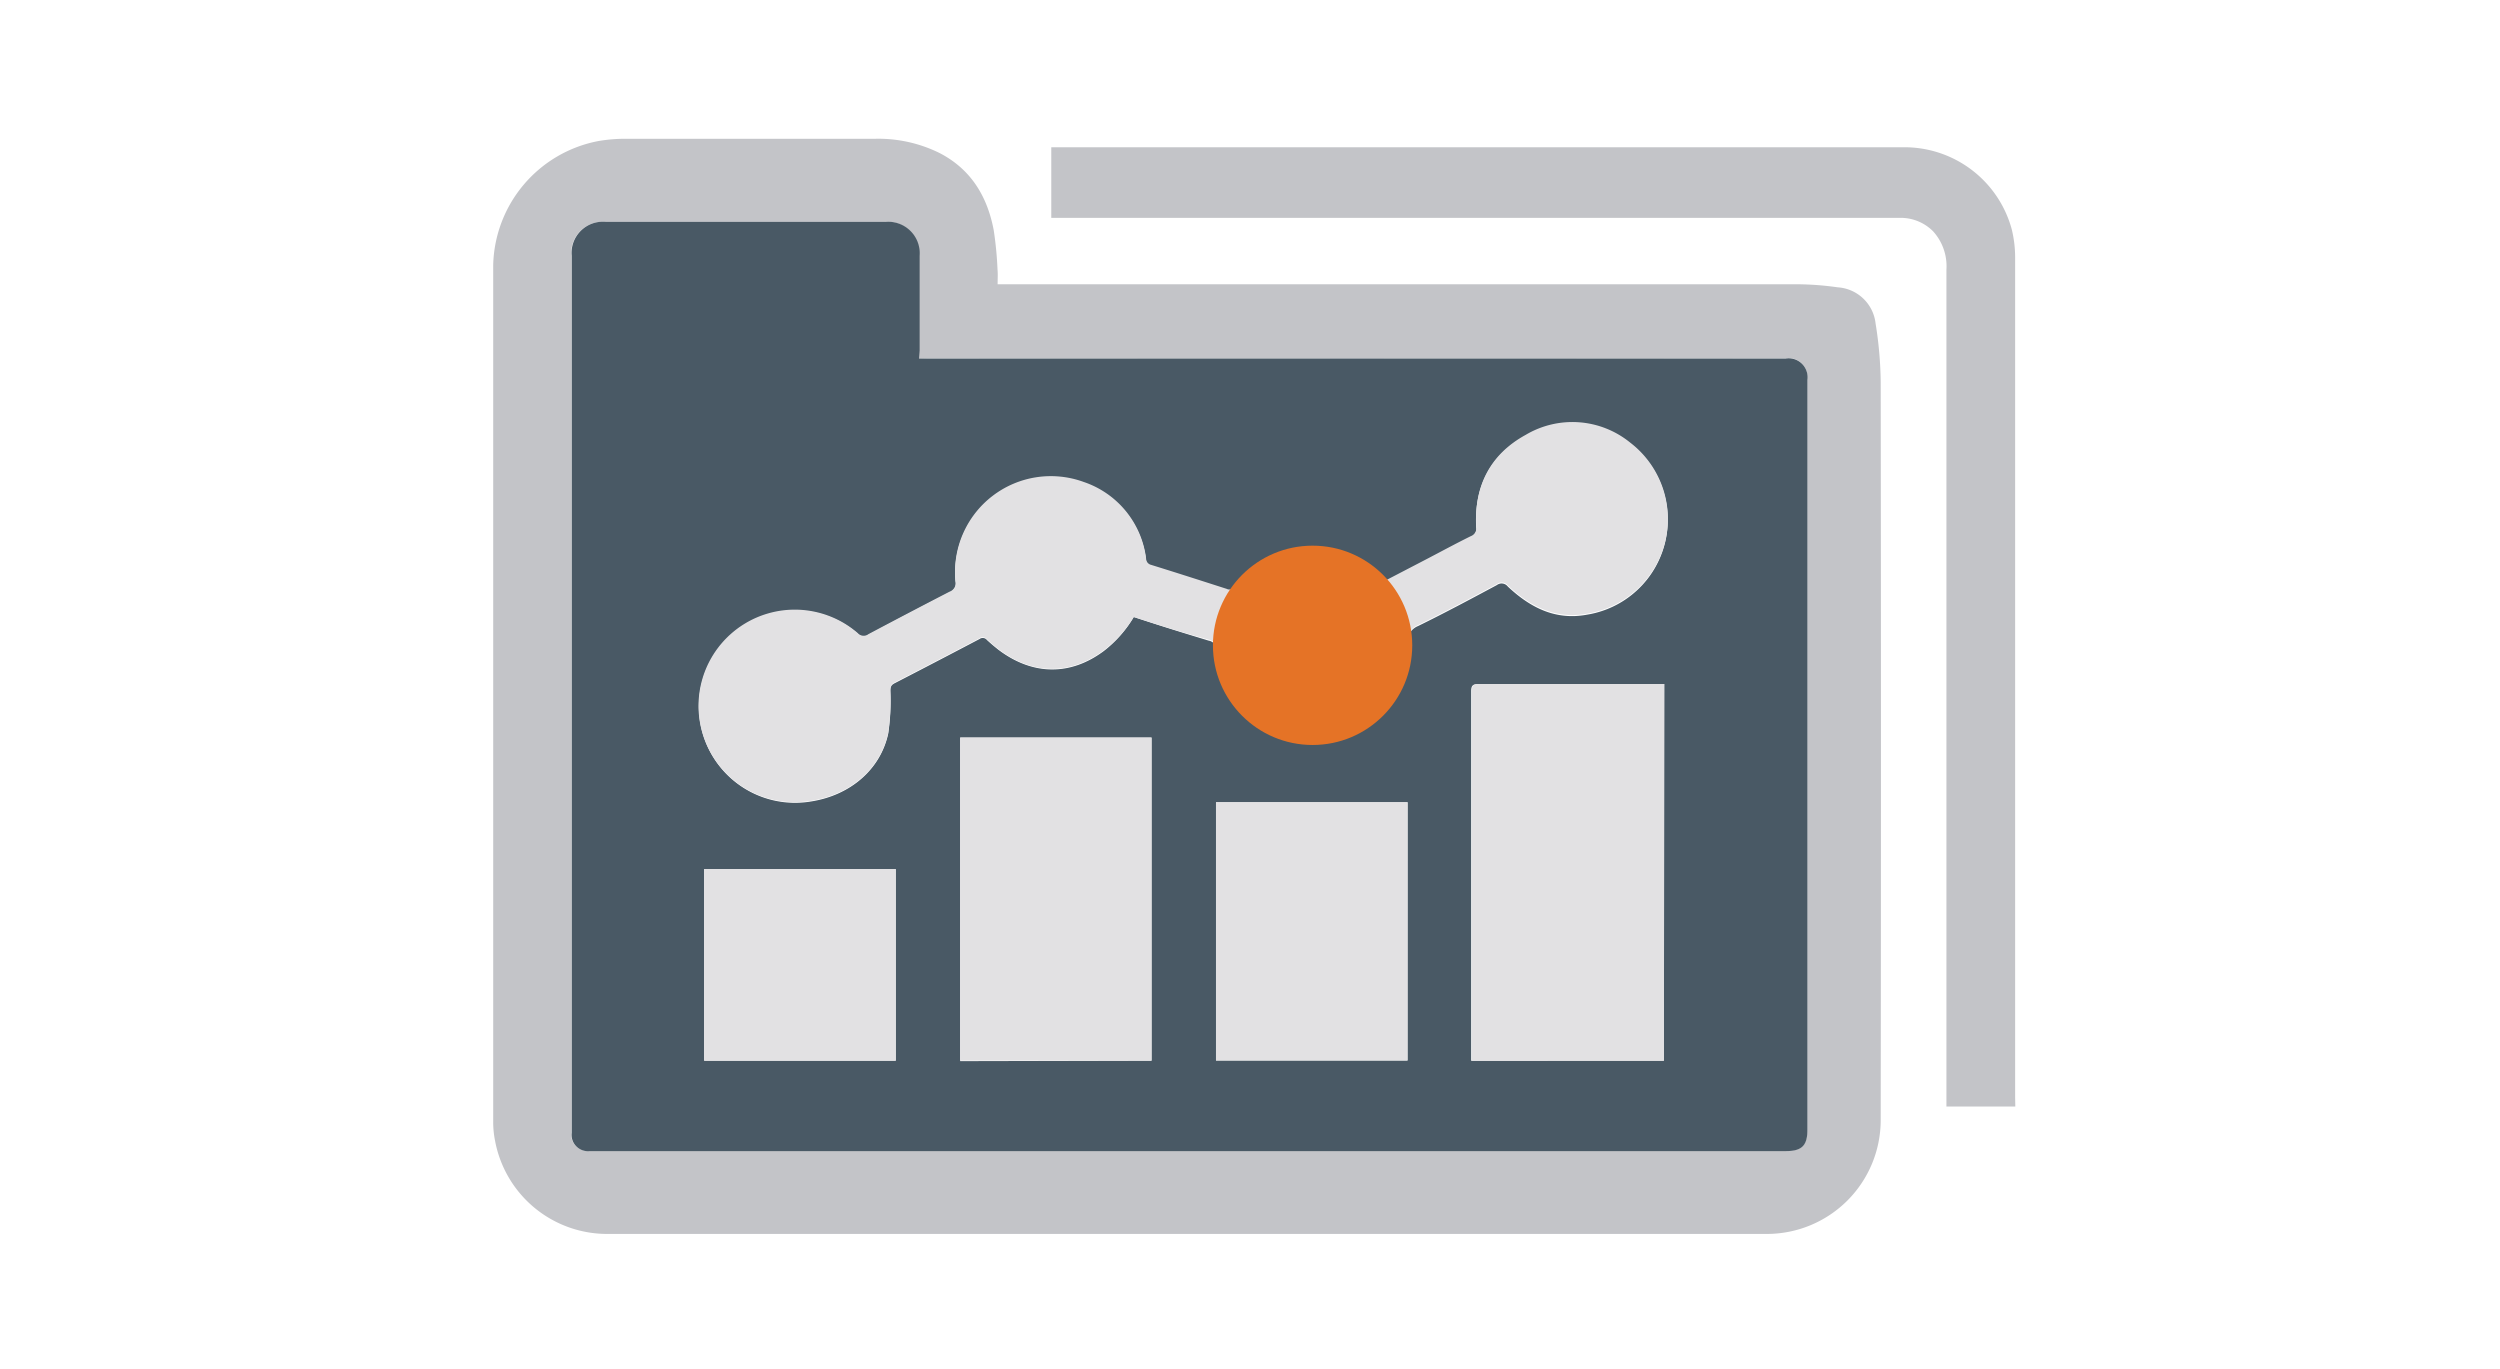
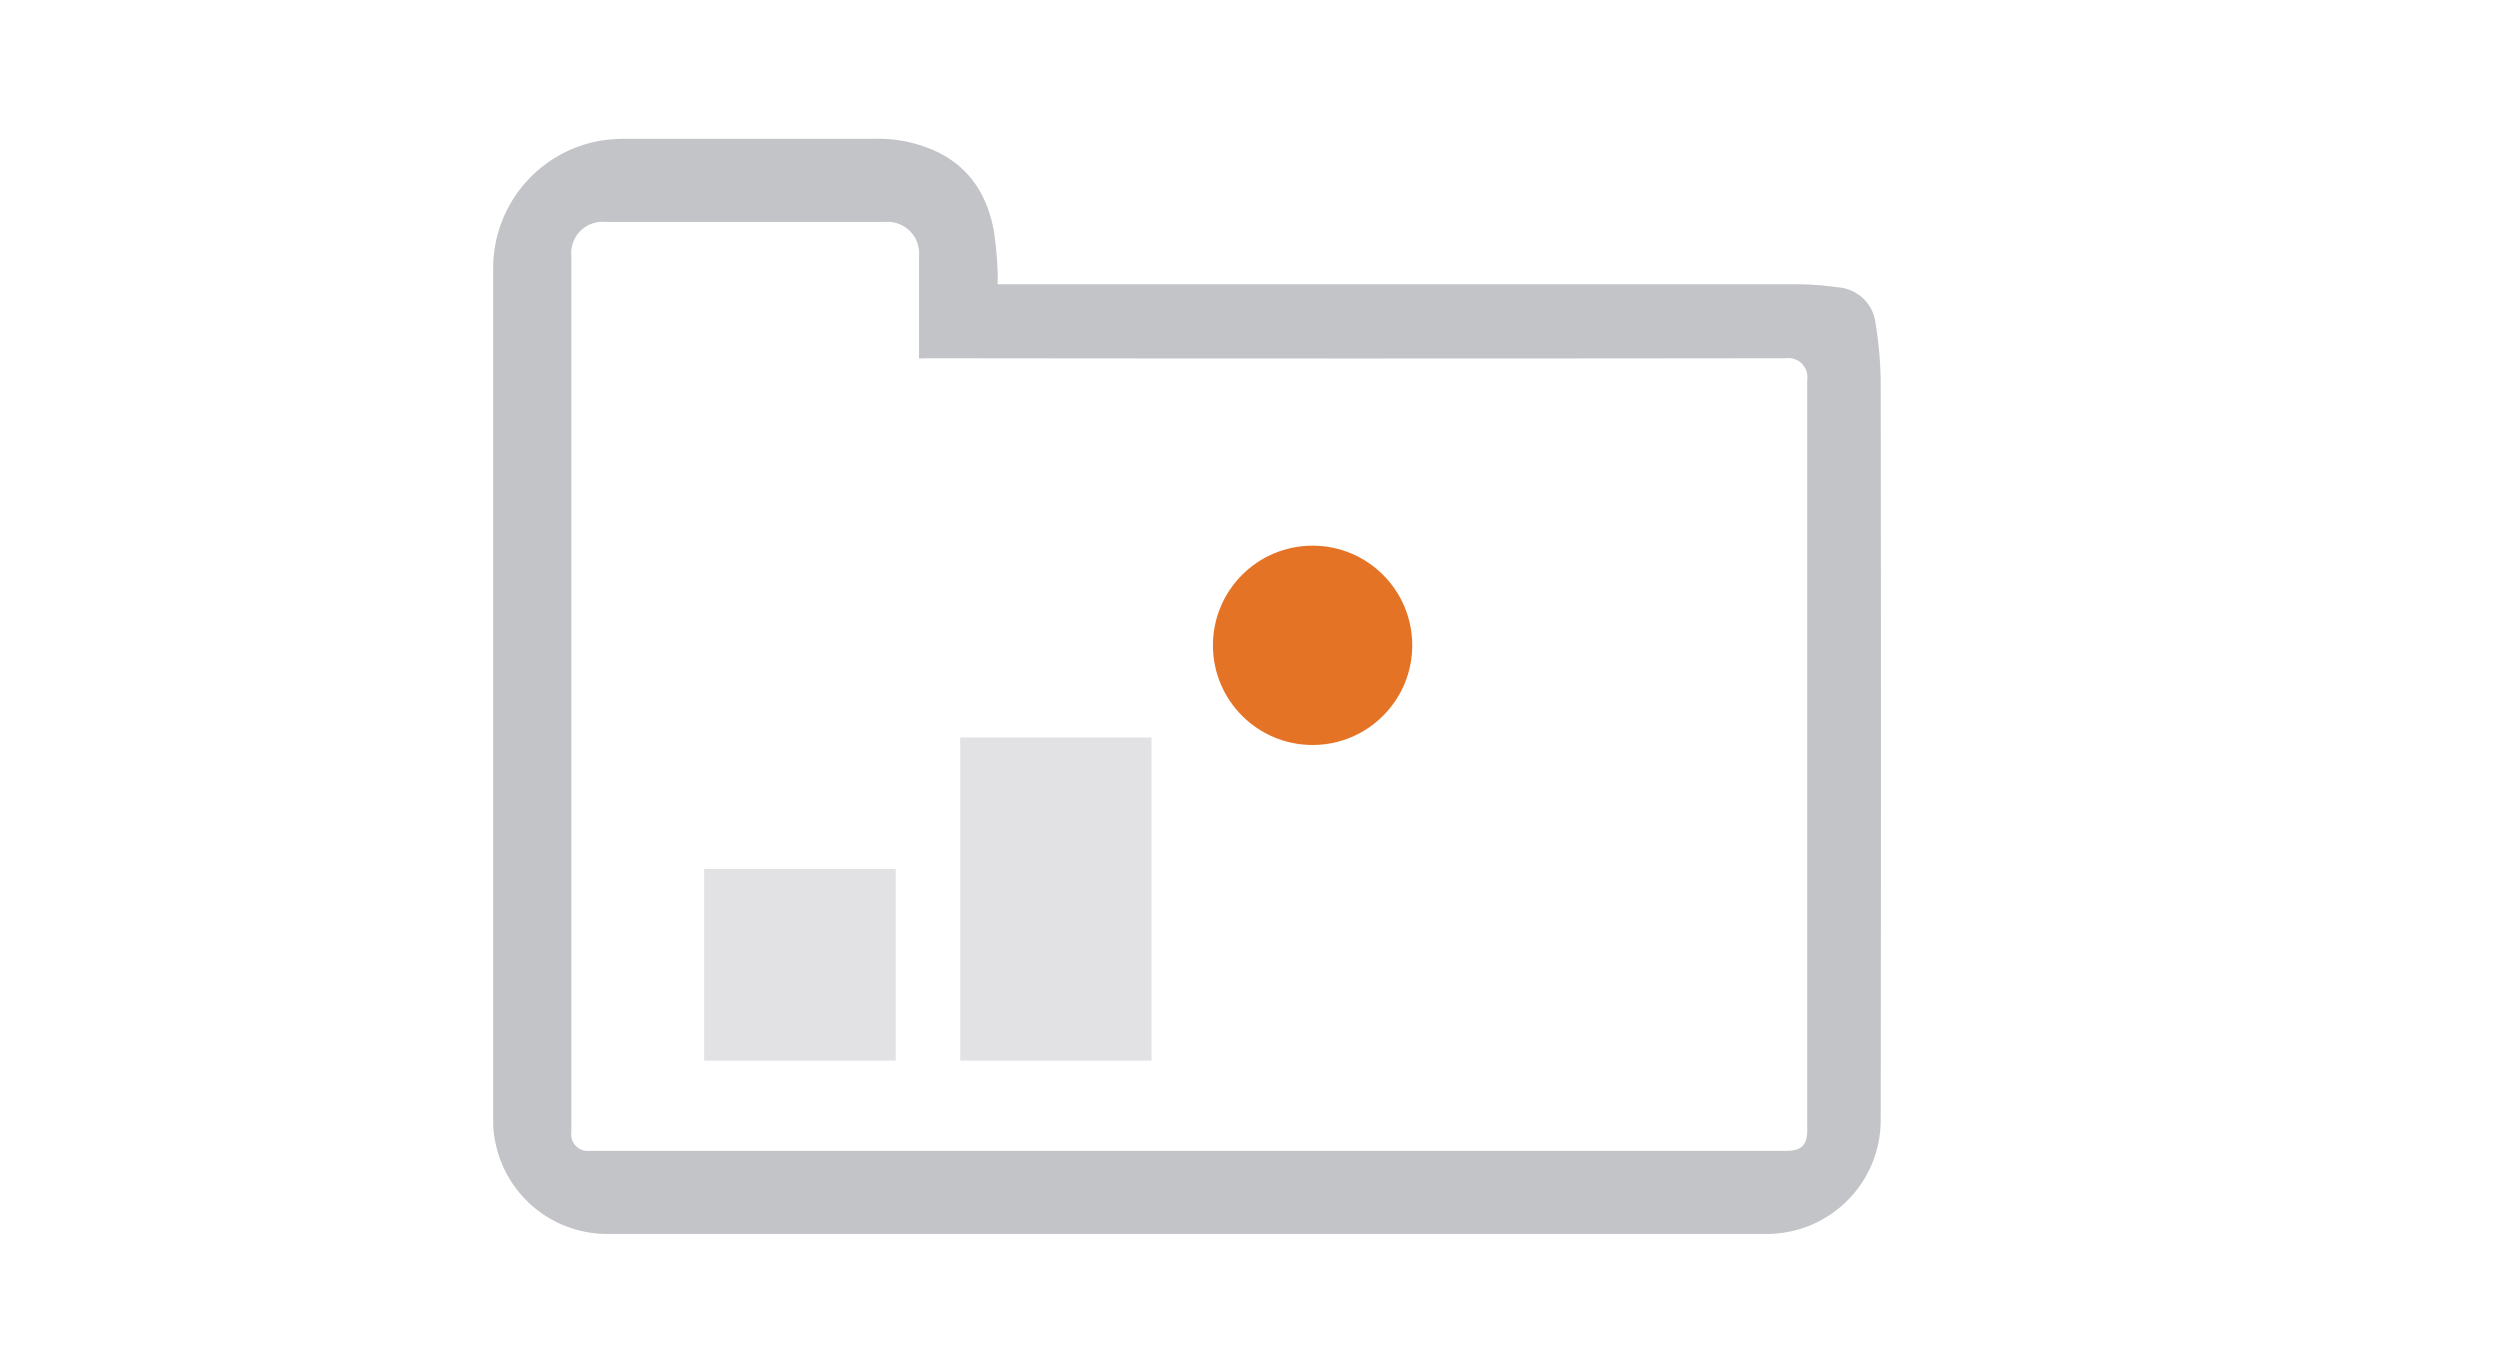
<svg xmlns="http://www.w3.org/2000/svg" id="Layer_1" data-name="Layer 1" viewBox="0 0 294 161">
  <defs>
    <style>.cls-1{fill:#c3c4c8;}.cls-2{fill:#495965;}.cls-3{fill:#e2e1e3;}.cls-4{fill:#e57326;}</style>
  </defs>
  <path class="cls-1" d="M117.32,33.43h1.12q46.51,0,93,0a35,35,0,0,1,4.68.36,4.79,4.79,0,0,1,4.45,4.26,45.57,45.57,0,0,1,.6,6.89q.06,43.41,0,86.81a13.39,13.39,0,0,1-13.34,13.36H71.6a13.41,13.41,0,0,1-13.38-10.95A11.22,11.22,0,0,1,58,132Q58,81.6,58,31.18a15.22,15.22,0,0,1,12.41-14.6,18.86,18.86,0,0,1,3.09-.26q14.72,0,29.44,0A16.23,16.23,0,0,1,110.5,18c3.69,1.91,5.61,5.1,6.36,9.06a42.67,42.67,0,0,1,.45,4.67C117.36,32.24,117.32,32.79,117.32,33.43Zm-9.24,8.73v-.92c0-3.72,0-7.43,0-11.14a3.71,3.71,0,0,0-4-4H71.19a3.68,3.68,0,0,0-4,4V133.18a1.93,1.93,0,0,0,2.13,2.16H210c1.88,0,2.53-.65,2.53-2.5q0-44.1,0-88.19A2.23,2.23,0,0,0,210,42.13q-50.41.06-100.84,0Z" />
-   <path class="cls-1" d="M237,130.13h-8.1V31.72a6.11,6.11,0,0,0-1.56-4.51,5.37,5.37,0,0,0-3.91-1.59c-.26,0-.53,0-.8,0h-99v-8.3H223.7A13.07,13.07,0,0,1,236.59,27a14,14,0,0,1,.39,3.29q0,49.36,0,98.74Z" />
-   <path class="cls-2" d="M108.08,42.16h1.09q50.42,0,100.84,0a2.23,2.23,0,0,1,2.54,2.52q0,44.1,0,88.19c0,1.85-.65,2.5-2.53,2.5H69.36a1.93,1.93,0,0,1-2.13-2.16V30.09a3.68,3.68,0,0,1,4-4h32.92a3.71,3.71,0,0,1,4,4c0,3.71,0,7.42,0,11.14Zm25.25,30.4c3,1,5.89,1.89,8.81,2.78a1.12,1.12,0,0,1,.93,1.18,11.44,11.44,0,0,0,2,6.09,11.32,11.32,0,0,0,13.68,3.48,10.8,10.8,0,0,0,6.77-10.37,2,2,0,0,1,1.23-2.09c3.13-1.53,6.21-3.18,9.29-4.83a.92.92,0,0,1,1.28.18c2.61,2.45,5.58,4,9.29,3.31a11.29,11.29,0,0,0,5.09-20.12,10.76,10.76,0,0,0-12.29-.91c-4.19,2.3-6.08,6-5.81,10.81a1,1,0,0,1-.64,1.1c-1.66.82-3.29,1.7-4.93,2.56l-5.21,2.71a3.19,3.19,0,0,0-.2-.33,11.26,11.26,0,0,0-17.47,1,.68.68,0,0,1-.9.26c-3-.95-5.91-1.89-8.88-2.82a.77.77,0,0,1-.6-.75,10.9,10.9,0,0,0-7.33-9A11.27,11.27,0,0,0,112.37,68.4a1.07,1.07,0,0,1-.69,1.26q-4.8,2.45-9.55,5a.92.92,0,0,1-1.24-.12,11.31,11.31,0,1,0-5.55,19.72c4.63-.71,8.21-3.75,9.12-8a26.27,26.27,0,0,0,.25-5c0-.43.06-.68.48-.9q5-2.58,10-5.21a.64.64,0,0,1,.88.12q.66.61,1.38,1.17c4,3,8.41,3.06,12.35.13A14,14,0,0,0,133.33,72.56Zm62.34,52.18V80.45h-.81c-7,0-14,0-21,0-.65,0-.85.16-.85.84q0,21.33,0,42.67c0,.26,0,.51,0,.79Zm-60.25,0v-38h-22.5v38.05Zm30.11-30.39H143v30.37h22.52Zm-60.19,7.86H82.81v22.53h22.53Z" />
-   <path class="cls-3" d="M133.33,72.56a14,14,0,0,1-3.54,3.93c-3.94,2.93-8.37,2.89-12.35-.13q-.72-.56-1.38-1.17a.64.64,0,0,0-.88-.12q-5,2.63-10,5.21c-.42.22-.47.47-.48.9a26.27,26.27,0,0,1-.25,5c-.91,4.27-4.49,7.31-9.12,8a11.32,11.32,0,1,1,5.55-19.72.92.92,0,0,0,1.24.12q4.75-2.52,9.55-5a1.07,1.07,0,0,0,.69-1.26,11.27,11.27,0,0,1,15.09-11.64,10.9,10.9,0,0,1,7.33,9,.77.77,0,0,0,.6.75c3,.93,5.92,1.87,8.88,2.82a.68.68,0,0,0,.9-.26,11.26,11.26,0,0,1,17.47-1,3.19,3.19,0,0,1,.2.33l5.21-2.71c1.64-.86,3.27-1.74,4.93-2.56a1,1,0,0,0,.64-1.1c-.27-4.78,1.62-8.51,5.81-10.81a10.76,10.76,0,0,1,12.29.91,11.29,11.29,0,0,1-5.09,20.12c-3.71.68-6.68-.86-9.29-3.31a.92.92,0,0,0-1.28-.18c-3.08,1.65-6.16,3.3-9.29,4.83a2,2,0,0,0-1.23,2.09,10.8,10.8,0,0,1-6.77,10.37,11.32,11.32,0,0,1-13.68-3.48,11.44,11.44,0,0,1-2-6.09,1.12,1.12,0,0,0-.93-1.18C139.22,74.45,136.31,73.51,133.33,72.56Z" />
-   <path class="cls-3" d="M195.67,124.74H173.08c0-.28,0-.53,0-.79q0-21.33,0-42.67c0-.68.2-.84.85-.84,7,0,14,0,21,0h.81Z" />
  <path class="cls-3" d="M135.42,124.73h-22.5v-38h22.5Z" />
-   <path class="cls-3" d="M165.53,94.34v30.37H143V94.34Z" />
  <path class="cls-3" d="M105.34,102.2v22.53H82.81V102.2Z" />
  <circle class="cls-4" cx="154.36" cy="75.89" r="11.72" />
</svg>